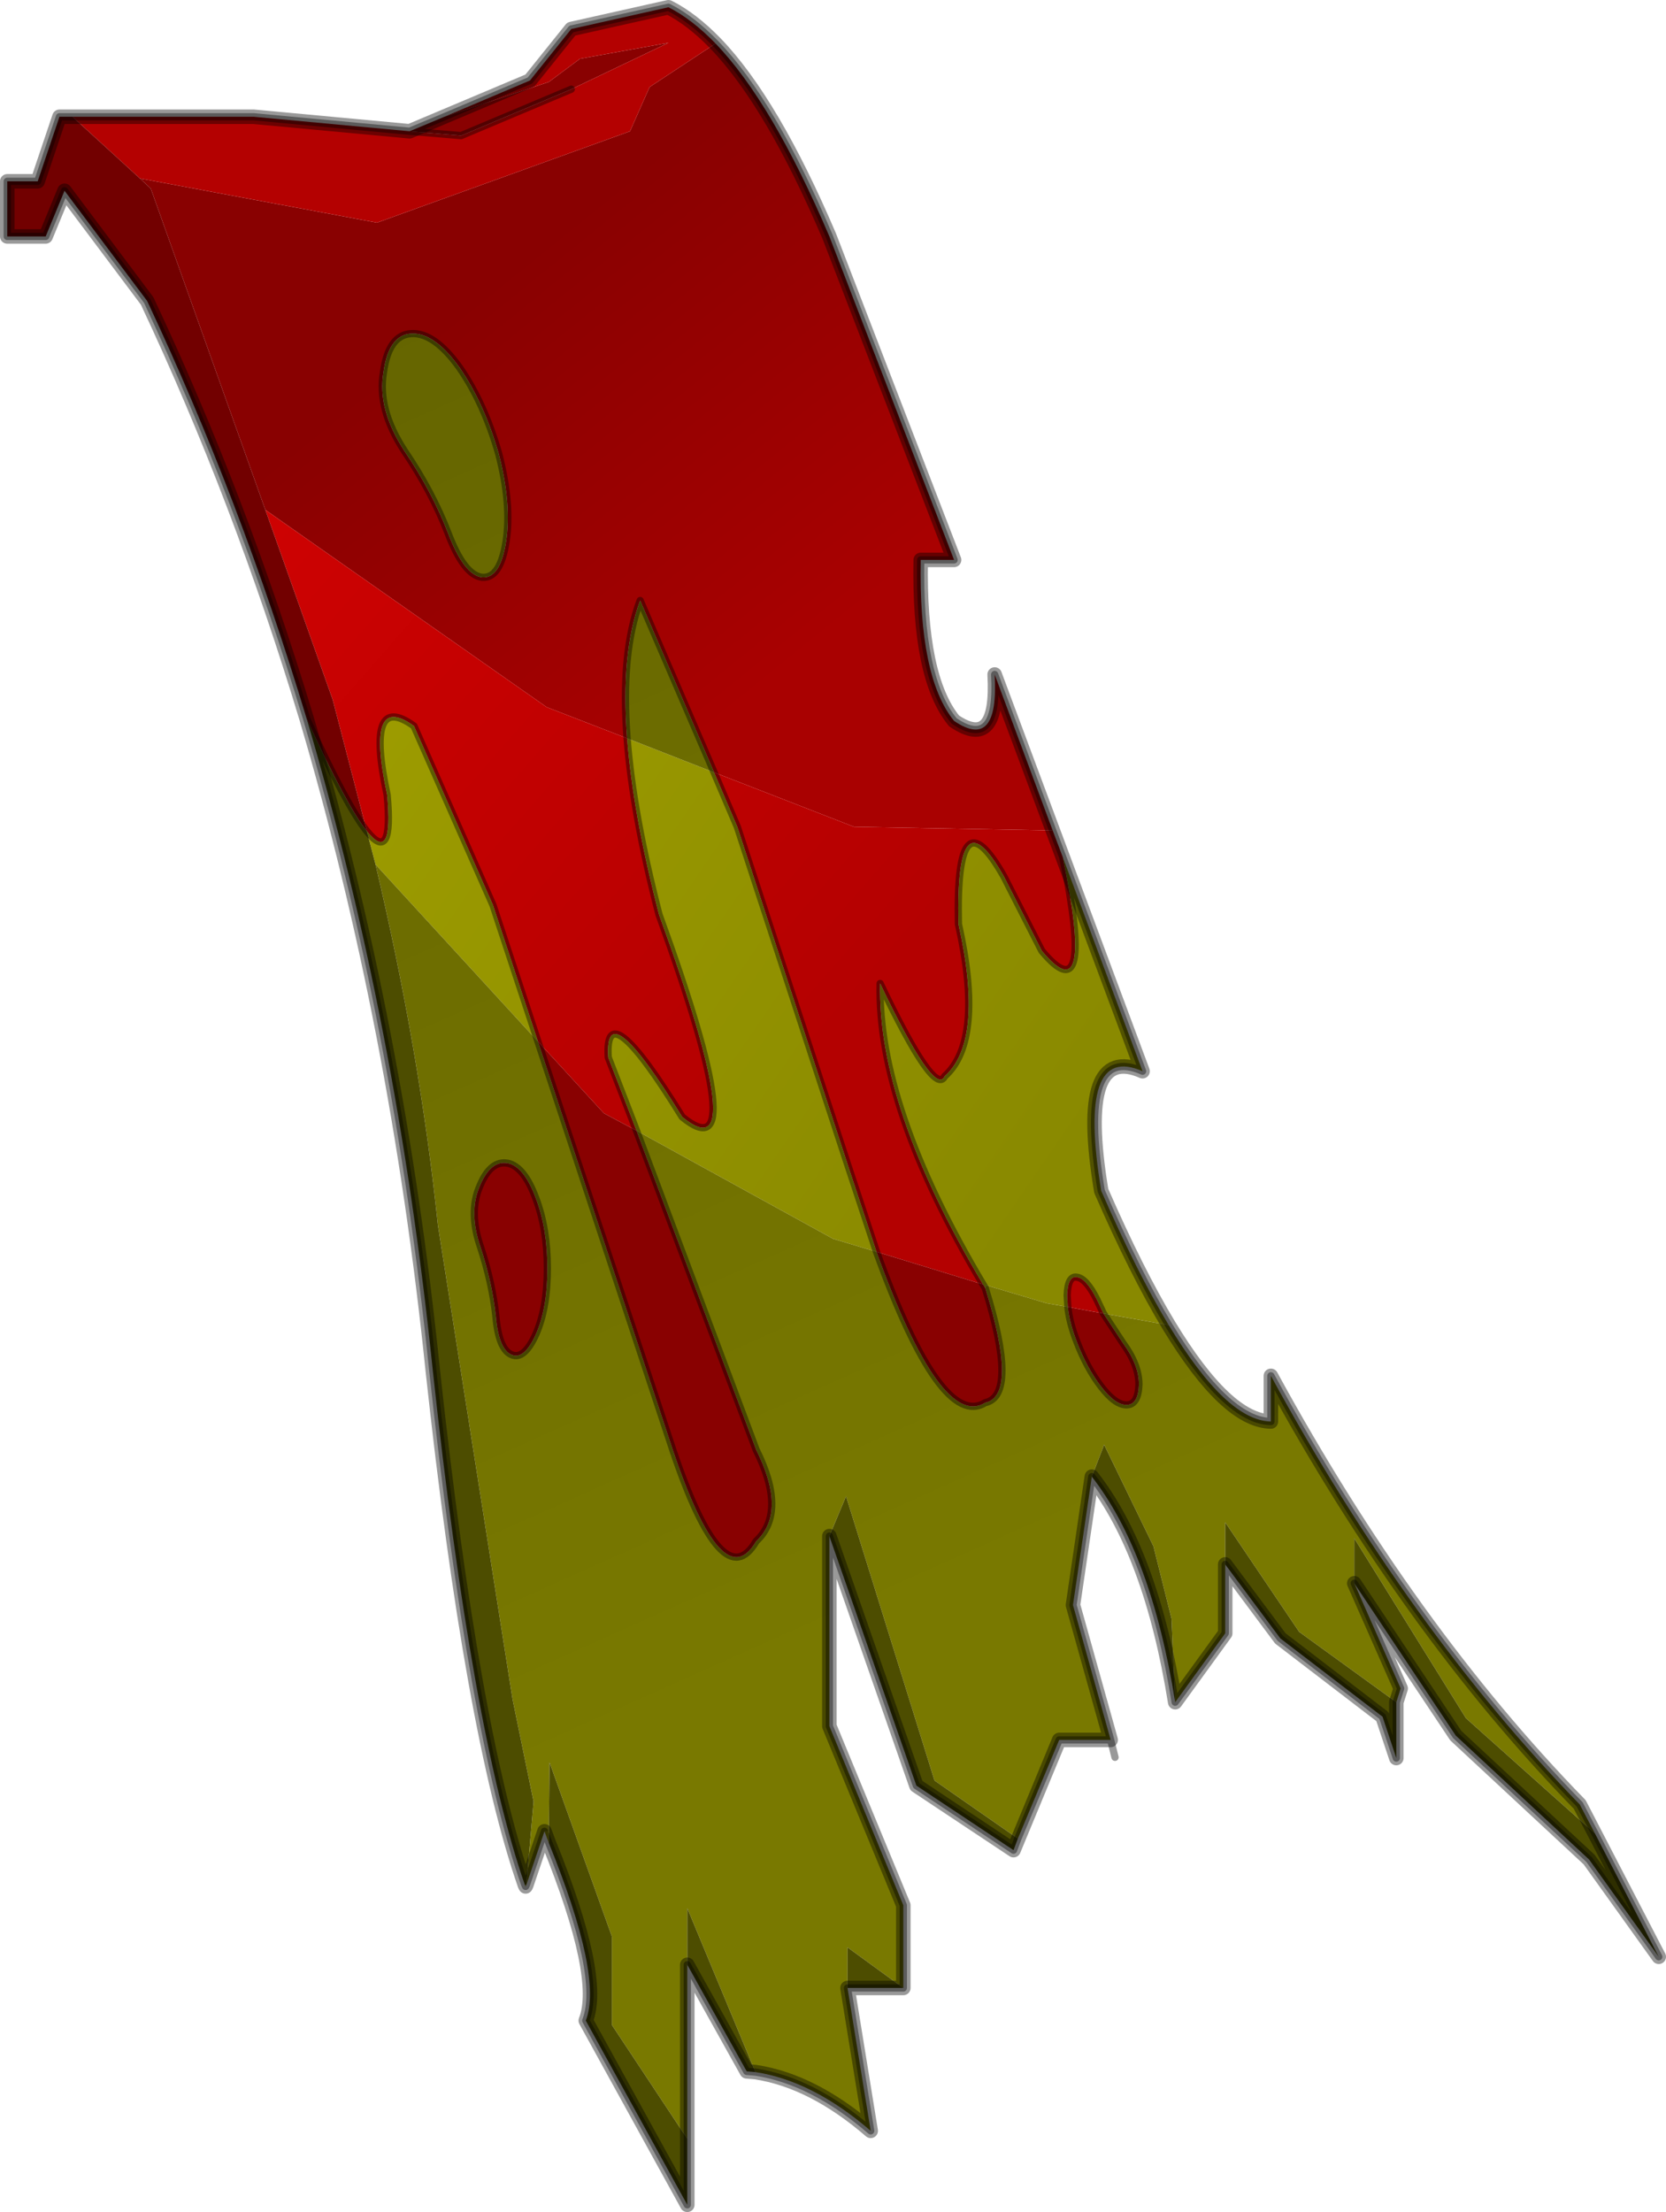
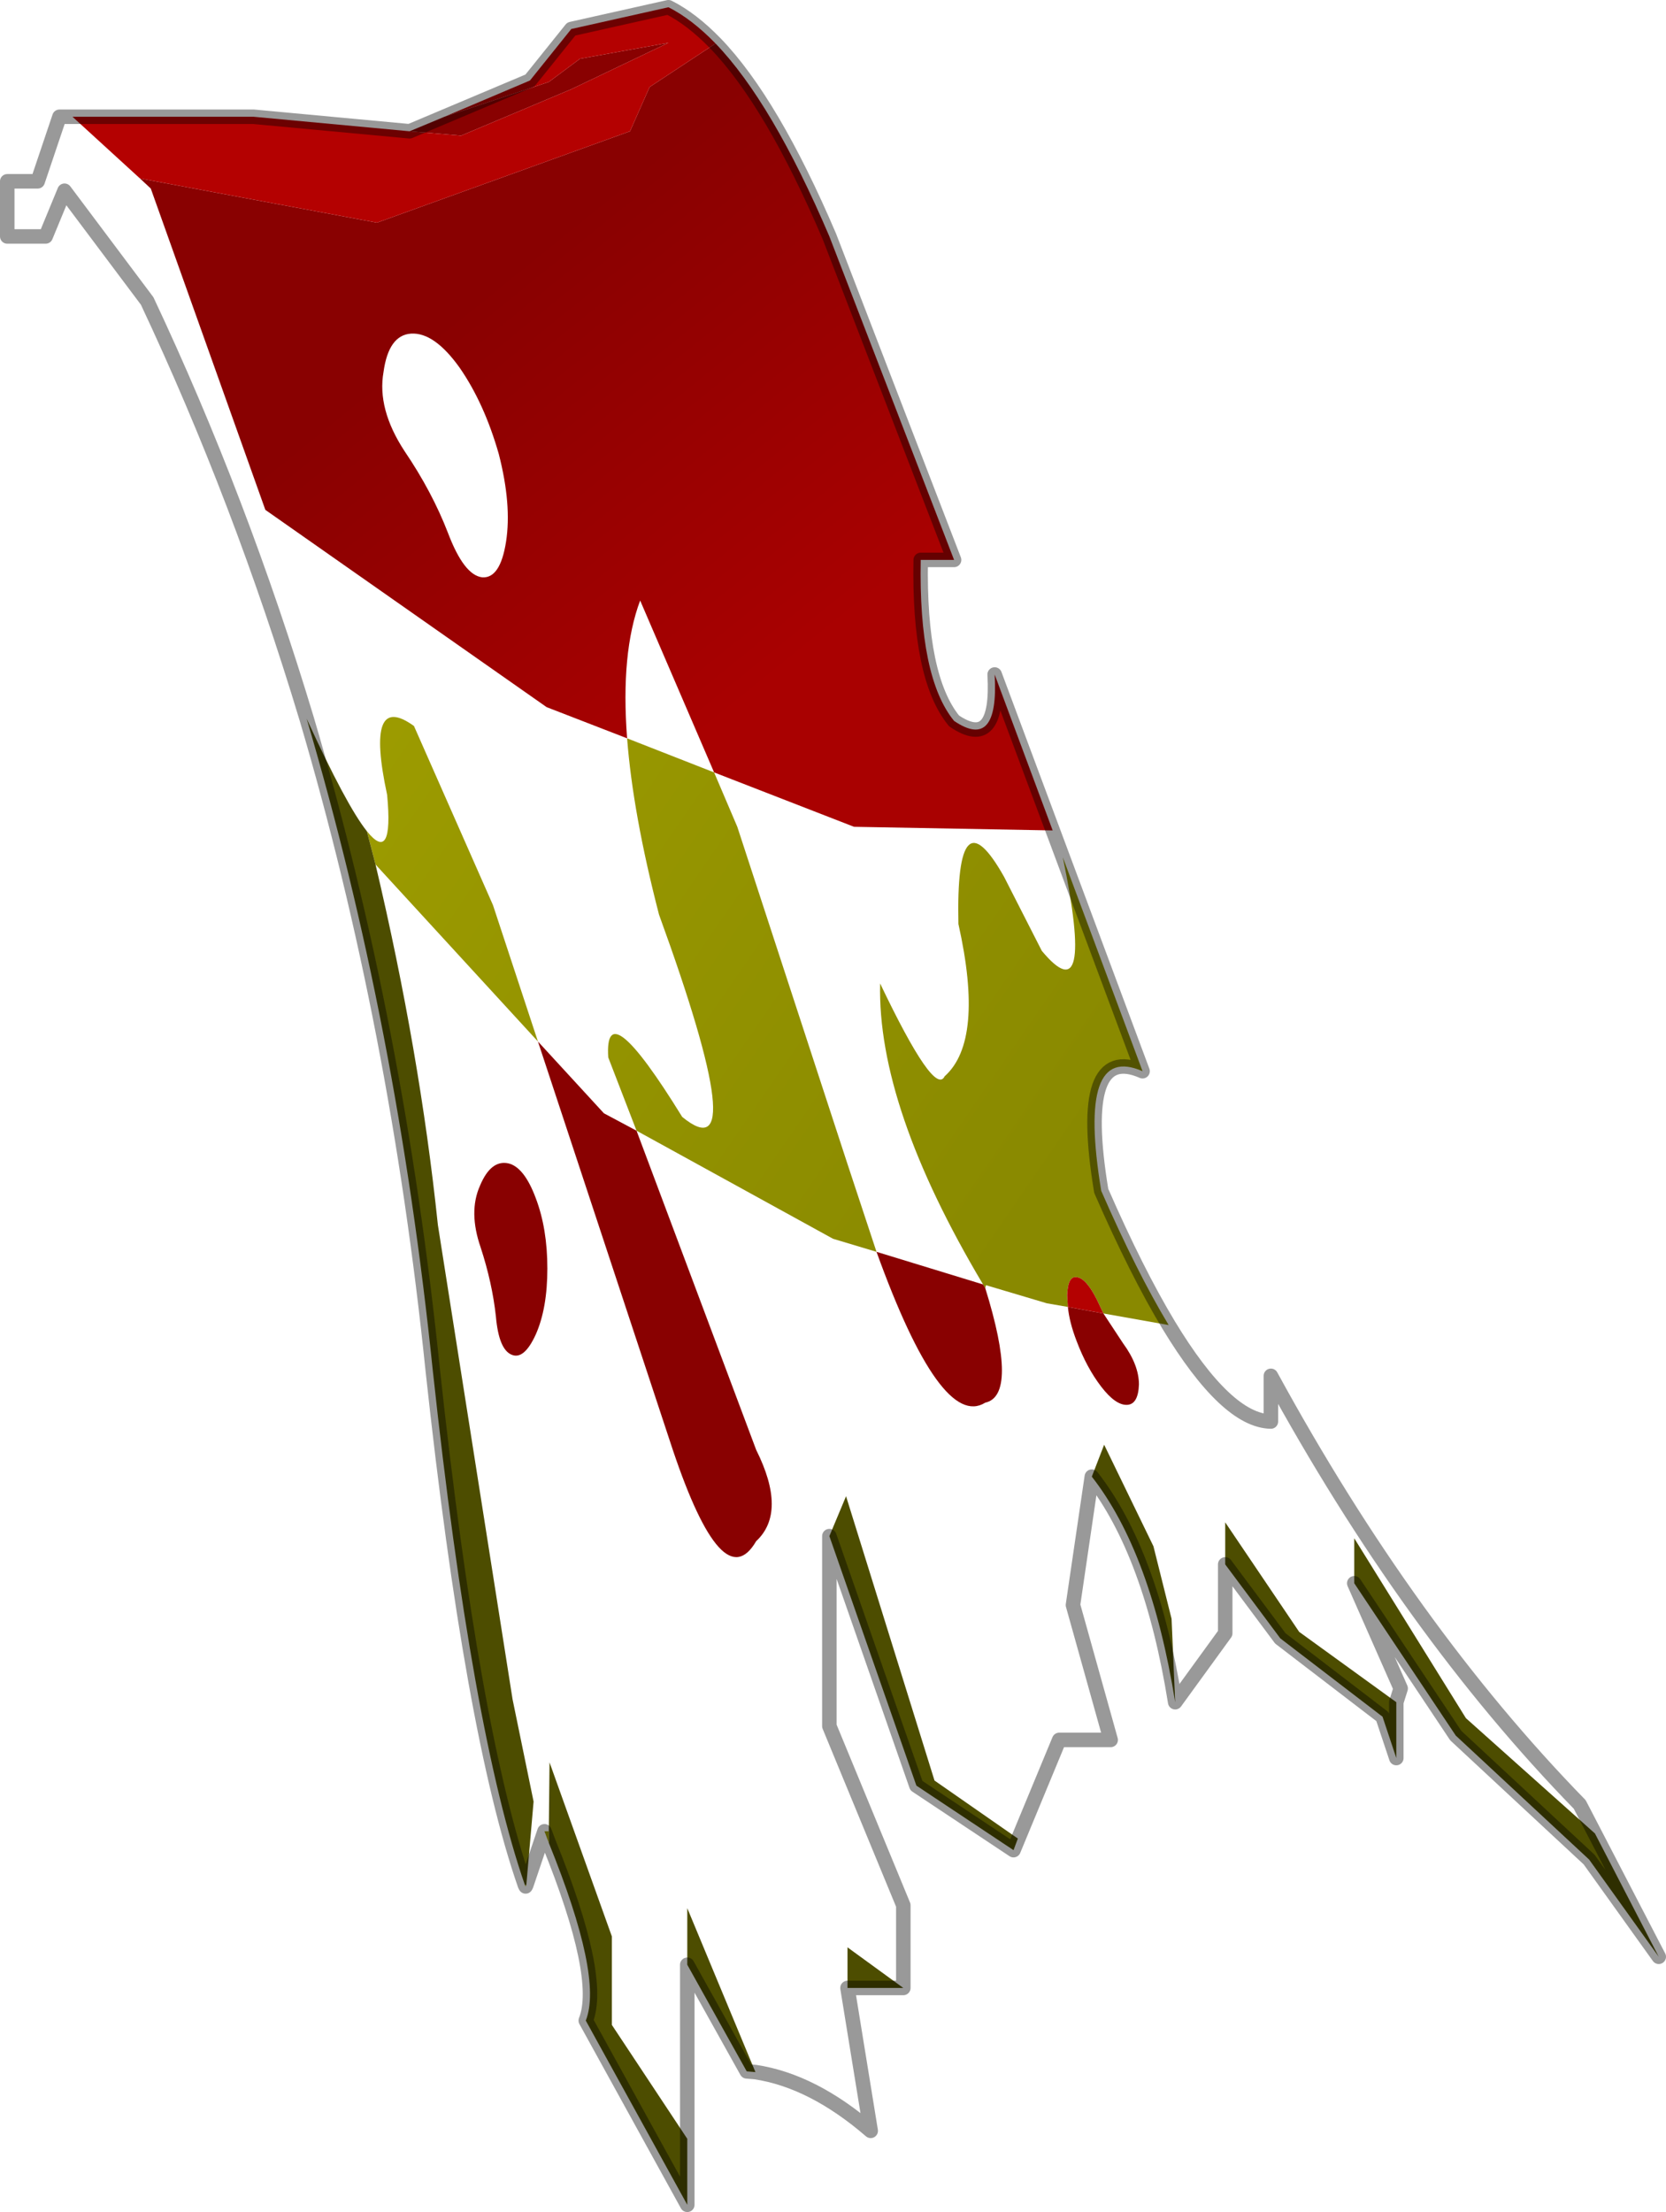
<svg xmlns="http://www.w3.org/2000/svg" xmlns:xlink="http://www.w3.org/1999/xlink" width="114.9px" height="152.5px">
  <g transform="matrix(1, 0, 0, 1, -217.5, -123.7)">
    <use xlink:href="#object-0" width="114.9" height="152.5" transform="matrix(1, 0, 0, 1, 217.5, 123.7)" />
  </g>
  <defs>
    <g transform="matrix(1, 0, 0, 1, 57.45, 76.25)" id="object-0">
      <use xlink:href="#object-1" width="114.9" height="152.5" transform="matrix(1, 0, 0, 1, -57.45, -76.25)" />
    </g>
    <g transform="matrix(1, 0, 0, 1, 57.45, 76.25)" id="object-1">
      <path fill-rule="evenodd" fill="url(#gradient-La393447cef567e640d442b4c97eb09e7)" stroke="none" d="M-8.1 -73.25Q-4.2 -69.2 -0.25 -59.95L8.35 -37.65L6.05 -37.65Q5.9 -29.55 8.35 -26.55Q11.45 -24.45 11.15 -29.75L15.15 -19L1.45 -19.25L-8.2 -23L-13.3 -34.85Q-14.65 -31.25 -14.2 -25.35L-19.75 -27.5L-39.15 -41.1L-47.05 -63.25L-47.8 -63.95L-31.45 -60.9L-14 -67.2L-12.65 -70.25L-8.1 -73.25M-25.75 -50.9Q-27.5 -53.35 -29.1 -53.25Q-30.65 -53.15 -31 -50.6Q-31.45 -48.05 -29.55 -45.15Q-27.65 -42.35 -26.55 -39.5Q-25.45 -36.6 -24.2 -36.45Q-22.95 -36.35 -22.55 -38.9Q-22.15 -41.45 -23.05 -44.95Q-24.05 -48.45 -25.75 -50.9" />
-       <path fill-rule="evenodd" fill="url(#gradient-L695de347a7a571c89b8f58c33f67313a)" stroke="none" d="M15.15 -19L15.85 -17.15Q18.1 -6.25 14.4 -10.7L11.8 -15.8Q8.45 -21.75 8.65 -12.55Q10.45 -4.5 7.7 -2.05Q7 -0.6 3.25 -8.45Q3.05 0.05 10.35 12.3L3 10.05L1 4L-6.6 -19.25L-8.2 -23L1.45 -19.25L15.15 -19M-39.15 -41.1L-19.75 -27.5L-14.2 -25.35Q-13.8 -20.15 -12 -13.2Q-5.45 4.8 -10.4 0.75Q-15.8 -8 -15.5 -3.35L-13.55 1.7L-15.8 0.5L-20.35 -4.45L-23.45 -13.85L-28.9 -26.2Q-32.3 -28.65 -30.75 -21.45Q-30.3 -16.65 -32.15 -18.95L-34.5 -28L-39.15 -41.1" />
      <path fill-rule="evenodd" fill="url(#gradient-L127cba61bb2e9f88473fe06a284520b8)" stroke="none" d="M15.85 -17.15L21.35 -2.4Q16.8 -4.4 18.5 5.85Q20.95 11.45 23.15 15.1L18.65 14.3L18.2 13.35Q17.45 11.85 16.8 11.8Q16.2 11.7 16.15 13.05L16.2 13.85L14.75 13.6L10.55 12.35L10.5 12.55L10.35 12.3Q3.05 0.05 3.25 -8.45Q7 -0.6 7.7 -2.05Q10.45 -4.5 8.65 -12.55Q8.45 -21.75 11.8 -15.8L14.4 -10.7Q18.1 -6.25 15.85 -17.15M-14.2 -25.35L-8.2 -23L-6.6 -19.25L1 4L3 10.05L0 9.15L-13.55 1.7L-15.5 -3.35Q-15.8 -8 -10.4 0.75Q-5.45 4.8 -12 -13.2Q-13.8 -20.15 -14.2 -25.35M-32.15 -18.95Q-30.3 -16.65 -30.75 -21.45Q-32.3 -28.65 -28.9 -26.2L-23.45 -13.85L-20.35 -4.45L-31.55 -16.65L-32.15 -18.95" />
-       <path fill-rule="evenodd" fill="url(#gradient-Ld3bfe9f1565d4d38e650734483bd306a)" stroke="none" d="M23.15 15.1Q27.15 21.7 30.2 21.75L30.2 18.6Q39.75 36.1 51.5 48.15L52.55 50.15L43.65 42.2L35.95 29.8L35.95 32.9L39.15 40.15L38.85 41.1L32.15 36.25L27.05 28.7L27.05 31.6L27.05 36.35L23.6 41.1L23.35 35.35L22.1 30.35L18.7 23.35L17.85 25.55L16.55 34.4L19.15 43.7L15.6 43.7L12.75 50.5L7 46.5L0.9 26.9L-0.25 29.65L-0.25 42.75L4.85 55.1L4.85 60.8L1 58L1 60.8L2.6 70.65Q-1.4 67.2 -5.35 66.6L-10.05 55.3L-10.05 59.2L-10.05 71.2L-15.25 63.35L-15.25 57.25L-19.55 45.25L-19.6 50L-19.9 50L-21.15 53.7L-20.65 47.95L-22.1 40.9L-27.25 8.2Q-28.5 -3.75 -31.55 -16.65L-20.35 -4.45L-11.05 23.7Q-7.6 33.95 -5.3 30Q-3.15 28 -5.3 23.7L-13.55 1.7L0 9.15L3 10.05Q7.45 22.35 10.5 20.45Q12.8 19.95 10.5 12.55L10.55 12.35L14.75 13.6L16.2 13.85Q16.3 14.9 16.8 16.2Q17.5 18.05 18.5 19.35Q19.5 20.65 20.3 20.6Q21.05 20.55 21.1 19.2Q21.1 17.85 20 16.35L18.65 14.3L23.15 15.1M-25.75 -50.9Q-24.05 -48.45 -23.05 -44.95Q-22.15 -41.45 -22.55 -38.9Q-22.95 -36.35 -24.2 -36.45Q-25.45 -36.6 -26.55 -39.5Q-27.65 -42.35 -29.55 -45.15Q-31.45 -48.05 -31 -50.6Q-30.65 -53.15 -29.1 -53.25Q-27.5 -53.35 -25.75 -50.9M-14.2 -25.35Q-14.65 -31.25 -13.3 -34.85L-8.2 -23L-14.2 -25.35M-20.5 6.35Q-21.3 4.2 -22.4 3.95Q-23.6 3.7 -24.35 5.5Q-25.15 7.3 -24.3 9.75Q-23.5 12.2 -23.25 14.5Q-23.05 16.8 -22.15 17.15Q-21.3 17.5 -20.5 15.75Q-19.7 13.95 -19.7 11.2Q-19.7 8.45 -20.5 6.35" />
      <path fill-rule="evenodd" fill="#4d4d00" stroke="none" d="M52.55 50.15L56.95 58.65L52.15 51.95L42.95 43.4L35.95 32.9L35.95 29.8L43.65 42.2L52.55 50.15M38.85 41.1L38.85 44.95L37.9 42.1L30.85 36.7L27.05 31.6L27.05 28.7L32.15 36.25L38.85 41.1M23.6 41.1Q21.95 30.8 17.85 25.55L18.7 23.35L22.1 30.35L23.35 35.35L23.6 41.1M-32.15 -18.95L-31.55 -16.65Q-28.5 -3.75 -27.25 8.2L-22.1 40.9L-20.65 47.95L-21.15 53.7L-21.25 53.7Q-24.9 43.2 -27.6 18.25Q-30.05 -5.55 -36.3 -26.7Q-33.55 -20.7 -32.15 -18.95M-19.6 50L-19.55 45.25L-15.25 57.25L-15.25 63.35L-10.05 71.2L-10.05 75.75L-17.05 63.05Q-15.85 60.05 -19.6 50.8L-19.6 50M-10.05 59.2L-10.05 55.3L-5.35 66.6L-5.95 66.55L-10.05 59.2M1 60.8L1 58L4.85 60.8L1 60.8M-0.25 29.65L0.9 26.9L7 46.5L12.75 50.5L12.45 51.3L5.75 46.85L-0.25 29.65" />
      <path fill-rule="evenodd" fill="#890101" stroke="none" d="M-18.05 -70.1L-25.65 -66.9L-29.2 -67.2L-26.8 -68.2L-19.6 -70.6L-17.45 -72.2L-11.35 -73.3L-18.05 -70.1M-20.35 -4.45L-15.8 0.5L-13.55 1.7L-5.3 23.7Q-3.15 28 -5.3 30Q-7.6 33.95 -11.05 23.7L-20.35 -4.45M-20.5 6.35Q-19.7 8.45 -19.7 11.2Q-19.7 13.95 -20.5 15.75Q-21.3 17.5 -22.15 17.15Q-23.05 16.8 -23.25 14.5Q-23.5 12.2 -24.3 9.75Q-25.15 7.3 -24.35 5.5Q-23.6 3.7 -22.4 3.95Q-21.3 4.2 -20.5 6.35M18.65 14.3L20 16.35Q21.1 17.85 21.1 19.2Q21.05 20.55 20.3 20.6Q19.5 20.65 18.5 19.35Q17.5 18.05 16.8 16.2Q16.3 14.9 16.2 13.85L18.65 14.3M10.5 12.55Q12.8 19.95 10.5 20.45Q7.45 22.35 3 10.05L10.35 12.3L10.5 12.55" />
      <path fill-rule="evenodd" fill="#b40101" stroke="none" d="M-29.2 -67.2L-25.65 -66.9L-18.05 -70.1L-11.35 -73.3L-17.45 -72.2L-19.6 -70.6L-26.8 -68.2L-20.9 -70.7L-18.05 -74.25L-11.35 -75.75Q-9.75 -74.95 -8.1 -73.25L-12.65 -70.25L-14 -67.2L-31.45 -60.9L-47.8 -63.95L-52.45 -68.2L-39.95 -68.2L-29.2 -67.2M16.2 13.85L16.15 13.05Q16.2 11.7 16.8 11.8Q17.45 11.85 18.2 13.35L18.65 14.3L16.2 13.85" />
-       <path fill-rule="evenodd" fill="#720000" stroke="none" d="M-52.45 -68.2L-47.8 -63.95L-47.05 -63.25L-39.15 -41.1L-34.5 -28L-32.15 -18.95Q-33.55 -20.7 -36.3 -26.7Q-40.85 -41.8 -47.3 -55.5L-53 -63.1L-54.3 -59.95L-56.95 -59.95L-56.95 -63.75L-54.85 -63.75L-53.35 -68.2L-52.45 -68.2" />
      <path fill-rule="evenodd" fill="#9b9b00" stroke="none" d="M-19.9 50L-19.6 50L-19.6 50.8L-19.9 50M-21.25 53.7L-21.15 53.7L-21.2 53.8L-21.25 53.7" />
-       <path fill="none" stroke="#000000" stroke-opacity="0.4" stroke-width="0.5" stroke-linecap="round" stroke-linejoin="round" d="M-8.1 -73.25Q-4.2 -69.2 -0.25 -59.95L8.35 -37.65L6.05 -37.65Q5.9 -29.55 8.35 -26.55Q11.45 -24.45 11.15 -29.75L15.15 -19L15.85 -17.15L21.35 -2.4Q16.8 -4.4 18.5 5.85Q20.95 11.45 23.15 15.1Q27.15 21.7 30.2 21.75L30.2 18.6Q39.75 36.1 51.5 48.15L52.55 50.15L56.95 58.65L52.15 51.95L42.95 43.4L35.95 32.9L39.15 40.15L38.85 41.1L38.85 44.95L37.9 42.1L30.85 36.7L27.05 31.6L27.05 36.35L23.6 41.1Q21.95 30.8 17.85 25.55L16.55 34.4L19.15 43.7L19.45 44.9M10.35 12.3Q3.05 0.05 3.25 -8.45Q7 -0.6 7.7 -2.05Q10.45 -4.5 8.65 -12.55Q8.45 -21.75 11.8 -15.8L14.4 -10.7Q18.1 -6.25 15.85 -17.15M-29.2 -67.2L-25.65 -66.9L-18.05 -70.1M-26.8 -68.2L-29.2 -67.2L-39.95 -68.2L-52.45 -68.2L-53.35 -68.2L-54.85 -63.75L-56.95 -63.75L-56.95 -59.95L-54.3 -59.95L-53 -63.1L-47.3 -55.5Q-40.85 -41.8 -36.3 -26.7Q-33.55 -20.7 -32.15 -18.95Q-30.3 -16.65 -30.75 -21.45Q-32.3 -28.65 -28.9 -26.2L-23.45 -13.85L-20.35 -4.45L-11.05 23.7Q-7.6 33.95 -5.3 30Q-3.15 28 -5.3 23.7L-13.55 1.7L-15.5 -3.35Q-15.8 -8 -10.4 0.75Q-5.45 4.8 -12 -13.2Q-13.8 -20.15 -14.2 -25.35Q-14.65 -31.25 -13.3 -34.85L-8.2 -23L-6.6 -19.25L1 4L3 10.05Q7.45 22.35 10.5 20.45Q12.8 19.95 10.5 12.55L10.35 12.3M-8.1 -73.25Q-9.75 -74.95 -11.35 -75.75L-18.05 -74.25L-20.9 -70.7L-26.8 -68.2M-25.75 -50.9Q-24.05 -48.45 -23.05 -44.95Q-22.15 -41.45 -22.55 -38.9Q-22.95 -36.35 -24.2 -36.45Q-25.45 -36.6 -26.55 -39.5Q-27.65 -42.35 -29.55 -45.15Q-31.45 -48.05 -31 -50.6Q-30.65 -53.15 -29.1 -53.25Q-27.5 -53.35 -25.75 -50.9M-20.5 6.35Q-19.7 8.45 -19.7 11.2Q-19.7 13.95 -20.5 15.75Q-21.3 17.5 -22.15 17.15Q-23.05 16.8 -23.25 14.5Q-23.5 12.2 -24.3 9.75Q-25.15 7.3 -24.35 5.5Q-23.6 3.7 -22.4 3.95Q-21.3 4.2 -20.5 6.35M-21.15 53.7L-19.9 50L-19.6 50.8Q-15.85 60.05 -17.05 63.05L-10.05 75.75L-10.05 71.2L-10.05 59.2L-5.95 66.55L-5.35 66.6Q-1.4 67.2 2.6 70.65L1 60.8L4.85 60.8L4.85 55.1L-0.25 42.75L-0.25 29.65L5.75 46.85L12.45 51.3L12.75 50.5L15.6 43.7L19.15 43.7M-21.25 53.7L-21.2 53.8L-21.15 53.7M-36.3 -26.7Q-30.05 -5.55 -27.6 18.25Q-24.9 43.2 -21.25 53.7M18.65 14.3L20 16.35Q21.1 17.85 21.1 19.2Q21.05 20.55 20.3 20.6Q19.5 20.65 18.5 19.35Q17.5 18.05 16.8 16.2Q16.3 14.9 16.2 13.85L16.15 13.05Q16.2 11.7 16.8 11.8Q17.45 11.85 18.2 13.35L18.65 14.3" />
      <path fill="none" stroke="#000000" stroke-opacity="0.4" stroke-width="1" stroke-linecap="round" stroke-linejoin="round" d="M11.15 -29.75L21.35 -2.4Q16.8 -4.4 18.5 5.85Q20.95 11.45 23.15 15.1Q27.15 21.7 30.2 21.75L30.2 18.6Q39.75 36.1 51.5 48.15L56.95 58.65L52.15 51.95L42.95 43.4L35.95 32.9L39.15 40.15L38.85 41.1L38.85 44.95L37.9 42.1L30.85 36.7L27.05 31.6L27.05 36.35L23.6 41.1Q21.95 30.8 17.85 25.55L16.55 34.4L19.15 43.7L15.6 43.7L12.45 51.3L5.75 46.85L-0.25 29.65L-0.25 42.75L4.85 55.1L4.85 60.8L1 60.8L2.6 70.65Q-1.4 67.2 -5.35 66.6L-5.95 66.55L-10.05 59.2L-10.05 75.75L-17.05 63.05Q-15.85 60.05 -19.6 50.8L-19.9 50L-21.15 53.7L-21.2 53.8L-21.25 53.7Q-24.9 43.2 -27.6 18.25Q-30.05 -5.55 -36.3 -26.7Q-40.85 -41.8 -47.3 -55.5L-53 -63.1L-54.3 -59.95L-56.95 -59.95L-56.95 -63.75L-54.85 -63.75L-53.35 -68.2L-39.95 -68.2L-29.2 -67.2L-20.9 -70.7L-18.05 -74.25L-11.35 -75.75Q-9.75 -74.95 -8.1 -73.25Q-4.2 -69.2 -0.25 -59.95L8.35 -37.65L6.05 -37.65Q5.9 -29.55 8.35 -26.55Q11.45 -24.45 11.15 -29.75" />
    </g>
    <linearGradient gradientTransform="matrix(0.013, 0.016, -0.021, 0.017, -12.7, -43.65)" gradientUnits="userSpaceOnUse" spreadMethod="pad" id="gradient-La393447cef567e640d442b4c97eb09e7" x1="-819.2" x2="819.2">
      <stop offset="0" stop-color="#890101" stop-opacity="1" />
      <stop offset="0.988" stop-color="#a90101" stop-opacity="1" />
    </linearGradient>
    <linearGradient gradientTransform="matrix(-0.038, -0.033, 0.014, -0.016, -29.25, -34)" gradientUnits="userSpaceOnUse" spreadMethod="pad" id="gradient-L695de347a7a571c89b8f58c33f67313a" x1="-819.2" x2="819.2">
      <stop offset="0" stop-color="#b40101" stop-opacity="1" />
      <stop offset="0.988" stop-color="#db0202" stop-opacity="1" />
    </linearGradient>
    <linearGradient gradientTransform="matrix(-0.036, -0.025, 0.011, -0.016, -12.65, -17.3)" gradientUnits="userSpaceOnUse" spreadMethod="pad" id="gradient-L127cba61bb2e9f88473fe06a284520b8" x1="-819.2" x2="819.2">
      <stop offset="0" stop-color="#898900" stop-opacity="1" />
      <stop offset="0.988" stop-color="#a1a000" stop-opacity="1" />
    </linearGradient>
    <linearGradient gradientTransform="matrix(-0.026, -0.057, 0.038, -0.017, -13.45, -12.65)" gradientUnits="userSpaceOnUse" spreadMethod="pad" id="gradient-Ld3bfe9f1565d4d38e650734483bd306a" x1="-819.2" x2="819.2">
      <stop offset="0" stop-color="#797900" stop-opacity="1" />
      <stop offset="0.988" stop-color="#646400" stop-opacity="1" />
    </linearGradient>
  </defs>
</svg>